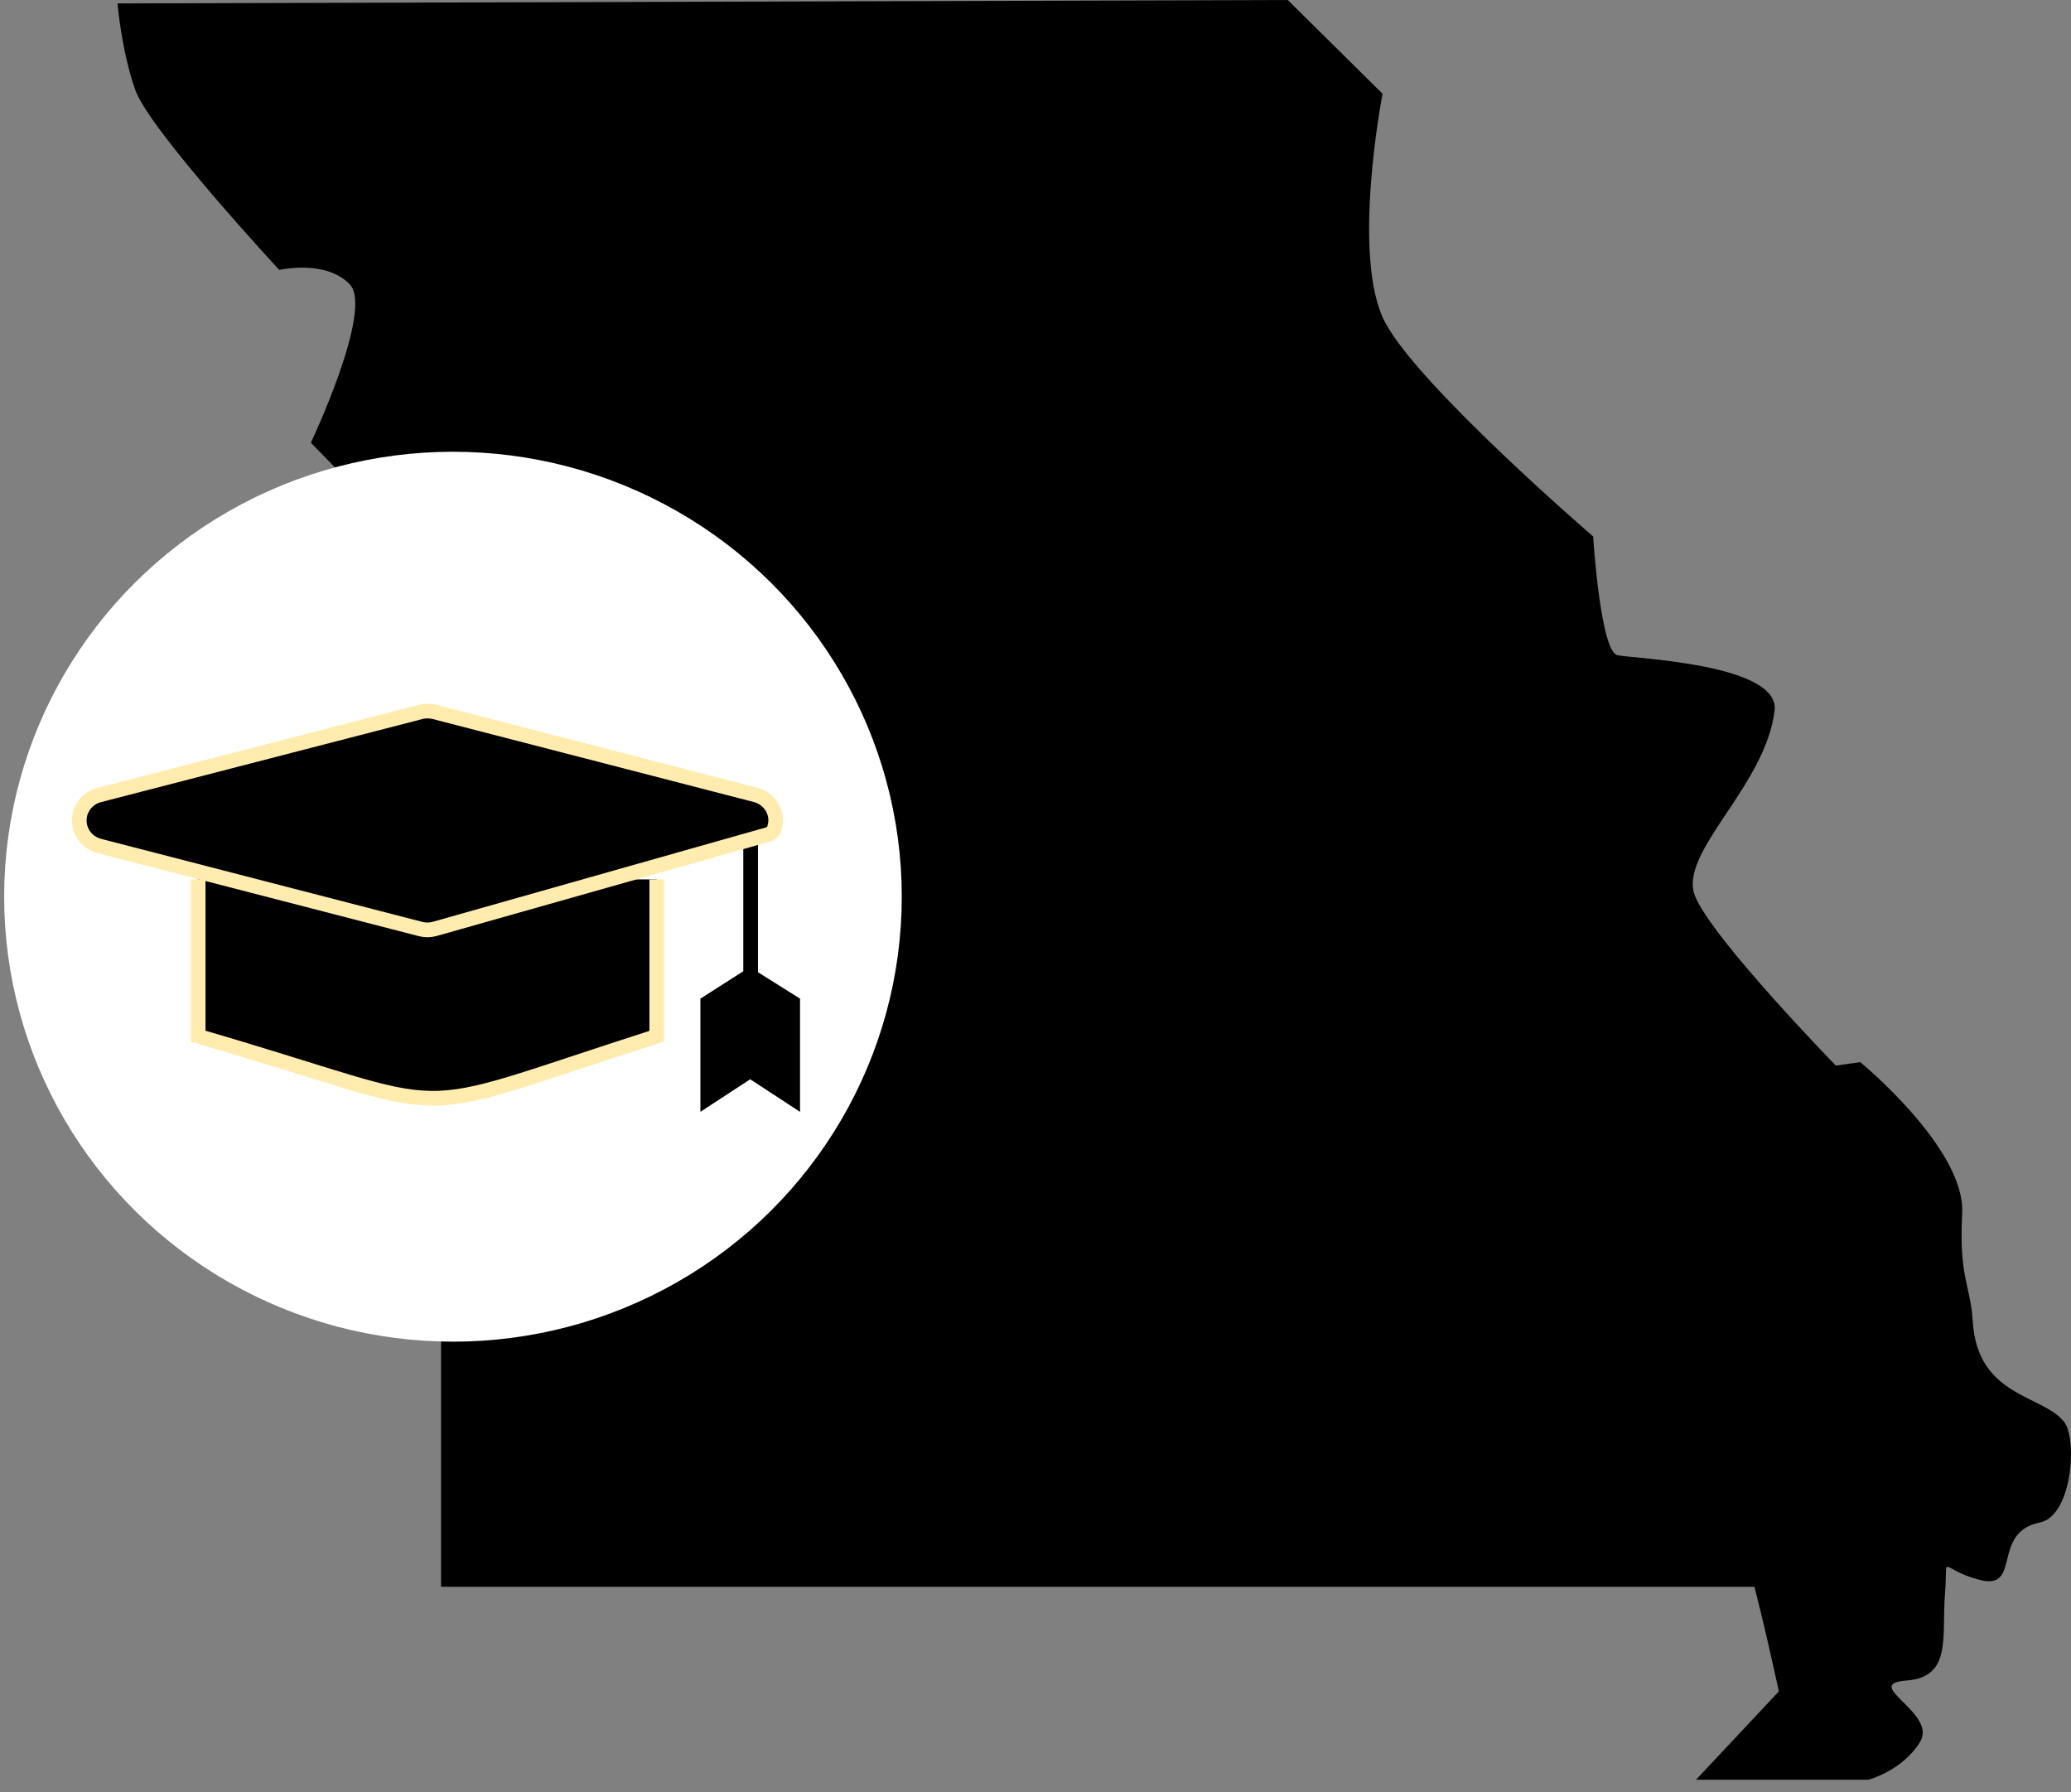
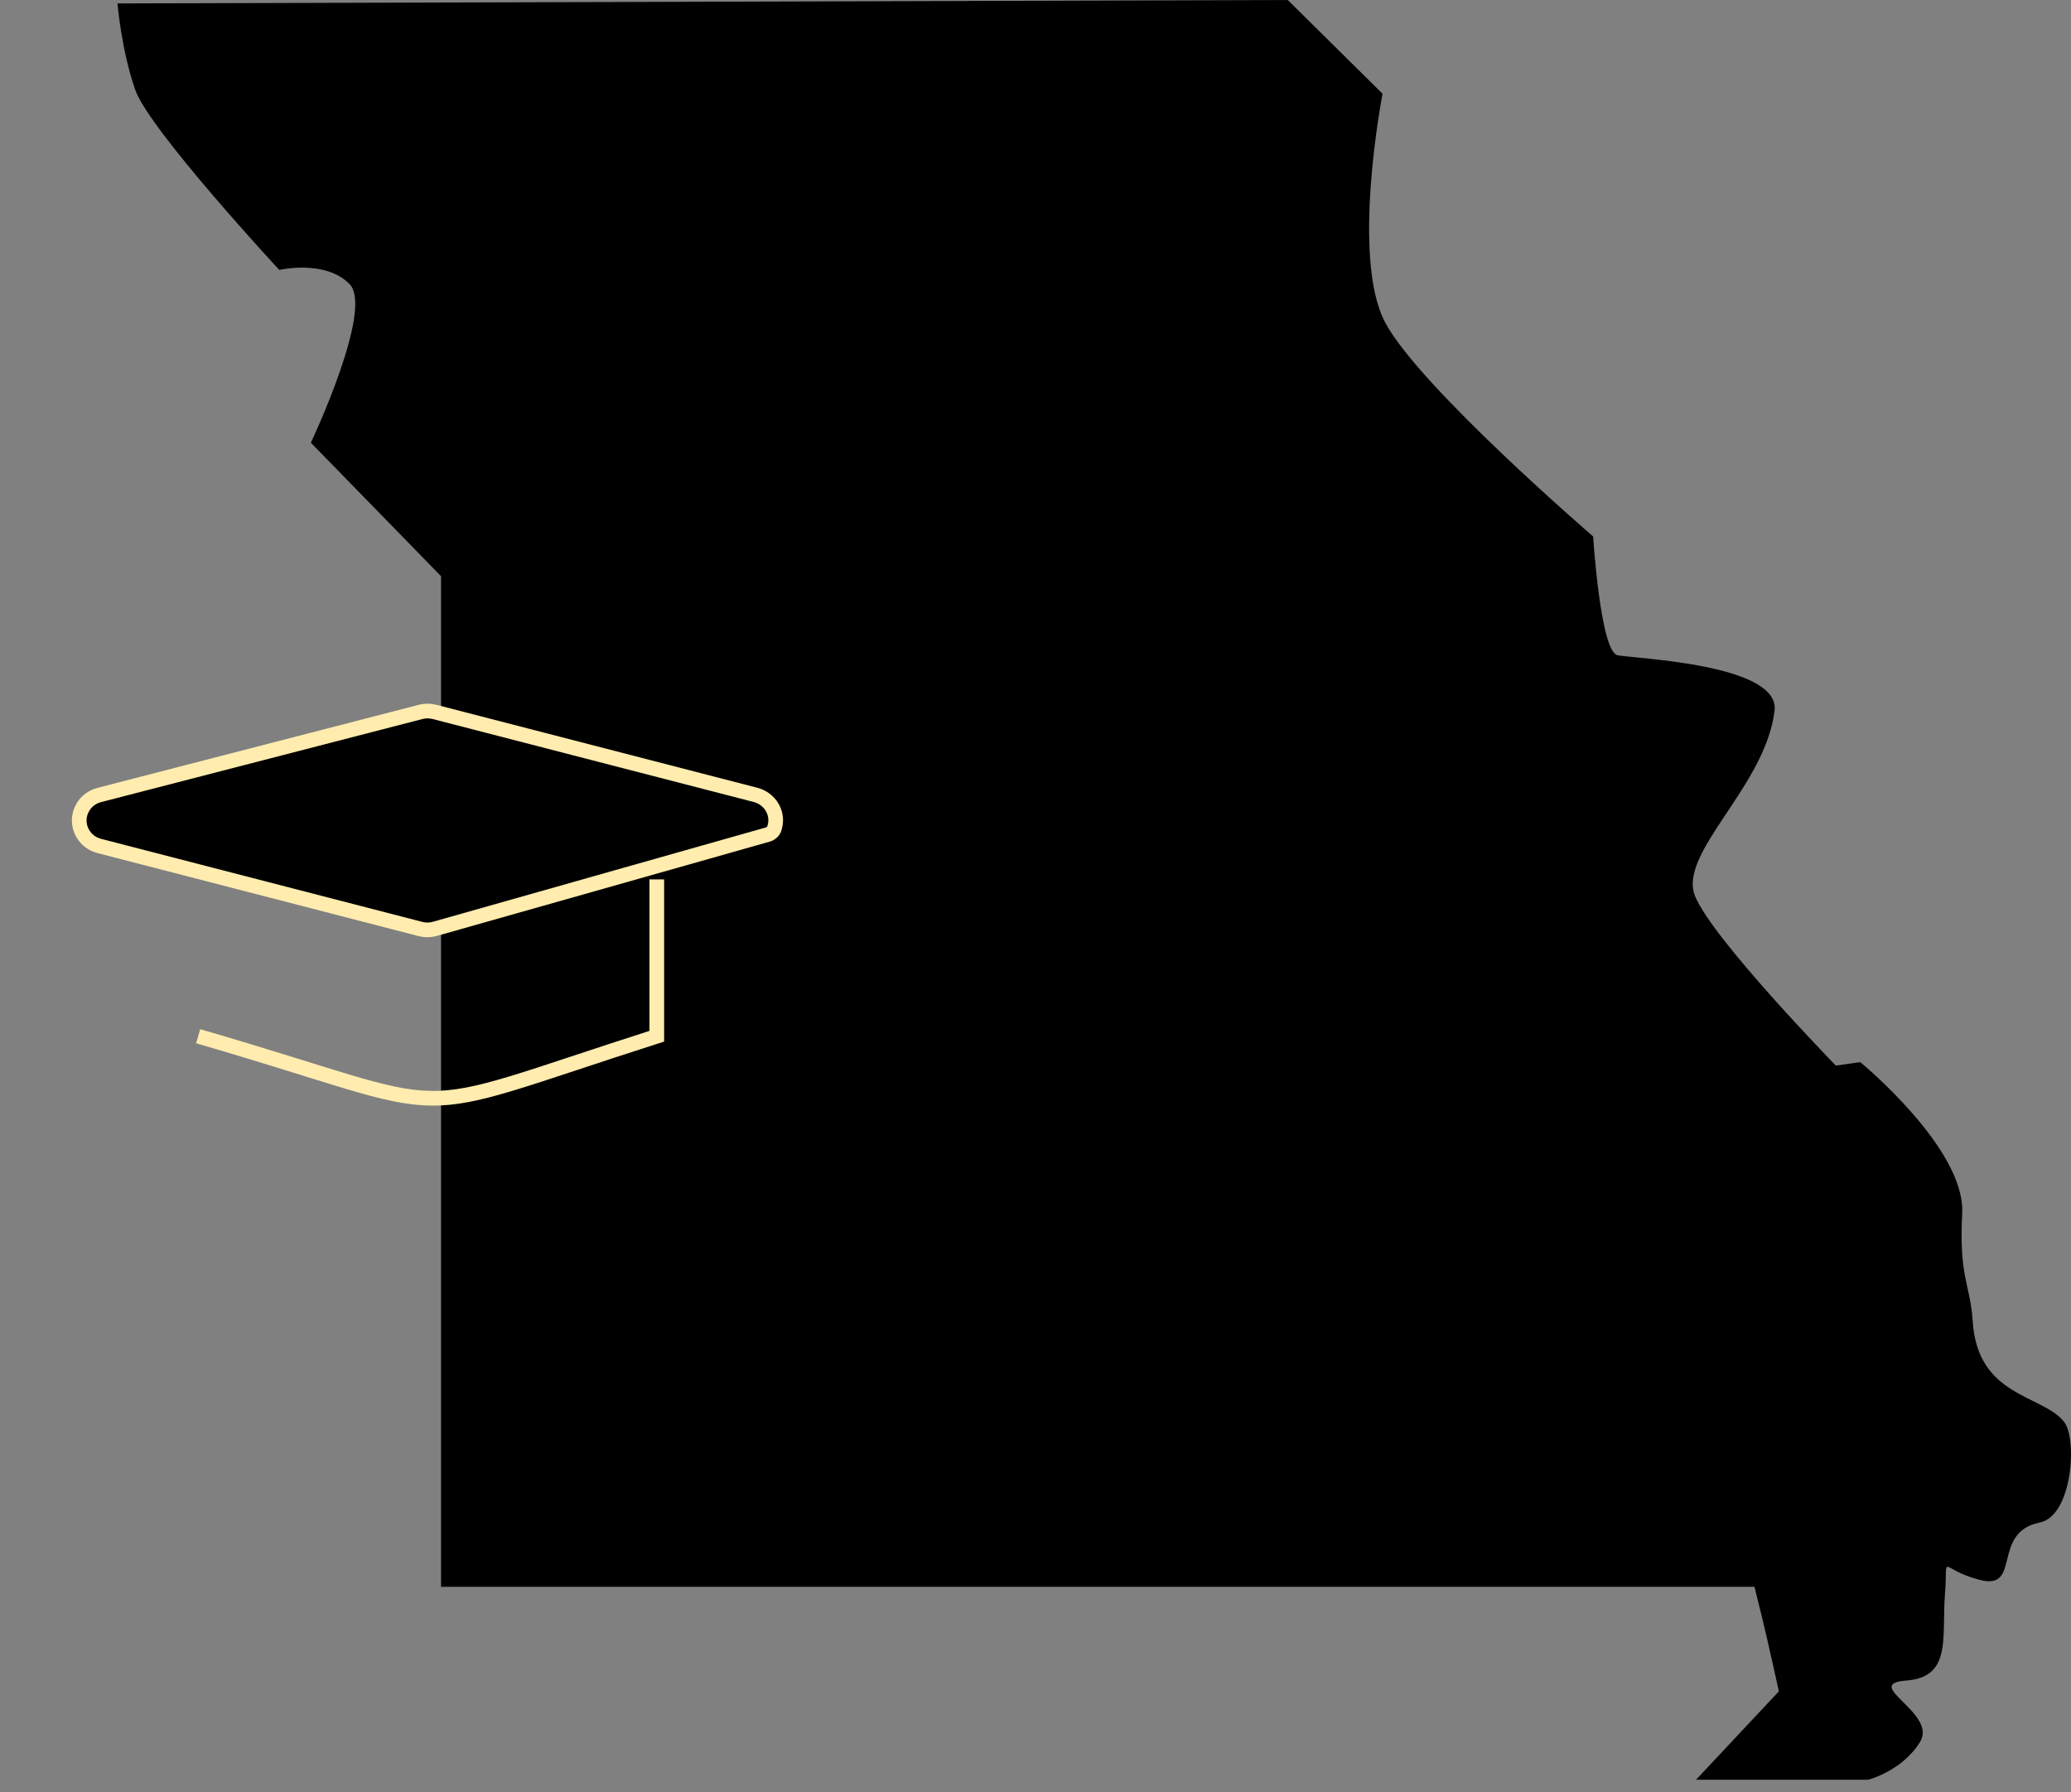
<svg xmlns="http://www.w3.org/2000/svg" width="141" height="122" viewBox="0 0 141 122" fill="none">
  <rect x="0" y="0" width="141" height="122" fill="#808080" stroke="none" />
  <path d="M8.033 0.234L87.676 0L94.129 6.382C94.129 6.382 91.945 17.575 94.324 21.986C96.703 26.396 108.467 36.521 108.467 36.521C108.467 36.521 108.956 44.373 110.129 44.607C111.335 44.841 121.209 45.208 120.818 48.382C120.198 53.562 114.202 58.072 115.408 61.013C116.614 63.953 124.989 72.54 124.989 72.54L126.651 72.306C126.651 72.306 133.82 78.187 133.592 82.598C133.364 87.008 134.146 87.409 134.309 89.948C134.635 95.128 139.066 94.927 140.533 96.798C141.445 97.968 141.087 103.214 138.871 103.648C135.547 104.316 137.665 108.292 134.798 107.557C131.93 106.822 132.647 105.586 132.419 108.526C132.191 111.467 132.907 114.173 129.779 114.407C126.683 114.641 131.93 116.612 130.724 118.584C129.518 120.555 127.205 121.157 127.205 121.157H115.473L121.111 115.142C121.111 115.142 120.426 112.001 119.938 109.996L119.449 108.025H30.029V39.227L21.165 30.139C21.165 30.139 25.467 21.05 23.805 19.346C22.143 17.642 19.015 18.377 19.015 18.377C19.015 18.377 10.151 8.821 9.206 6.115C8.261 3.408 8 0.234 8 0.234H8.033Z" fill="black" />
-   <ellipse cx="30.839" cy="61.045" rx="29.556" ry="29.291" fill="white" stroke="white" stroke-width="2" />
-   <path fill-rule="evenodd" clip-rule="evenodd" d="M44.716 59.867V70.542C26.55 76.359 32.241 75.987 13.49 70.542V59.867" fill="black" />
-   <path d="M44.716 59.867V70.542C26.55 76.359 32.241 75.987 13.49 70.542V59.867" stroke="#FFECAE" stroke-miterlimit="10" />
+   <path d="M44.716 59.867V70.542C26.55 76.359 32.241 75.987 13.49 70.542" stroke="#FFECAE" stroke-miterlimit="10" />
  <path fill-rule="evenodd" clip-rule="evenodd" d="M51.105 56.428V66.46L53.968 68.26V74.766L51.077 72.876L48.185 74.766V68.26L51.105 66.393V57.95" fill="black" />
  <path d="M51.105 56.428V66.46L53.968 68.26V74.766L51.077 72.876L48.185 74.766V68.26L51.105 66.393V57.95" stroke="black" stroke-miterlimit="10" />
  <path fill-rule="evenodd" clip-rule="evenodd" d="M29.608 48.471L51.447 54.115C52.42 54.37 53.022 55.352 52.744 56.311C52.742 56.324 52.739 56.337 52.736 56.35C52.681 56.575 52.496 56.75 52.267 56.815L29.562 63.246C29.237 63.329 28.913 63.322 28.611 63.239L6.774 57.594C5.778 57.342 5.2 56.359 5.454 55.397C5.639 54.739 6.148 54.263 6.797 54.11L28.637 48.465C28.96 48.379 29.284 48.389 29.608 48.471Z" fill="black" stroke="#FFECAE" stroke-miterlimit="10" />
</svg>